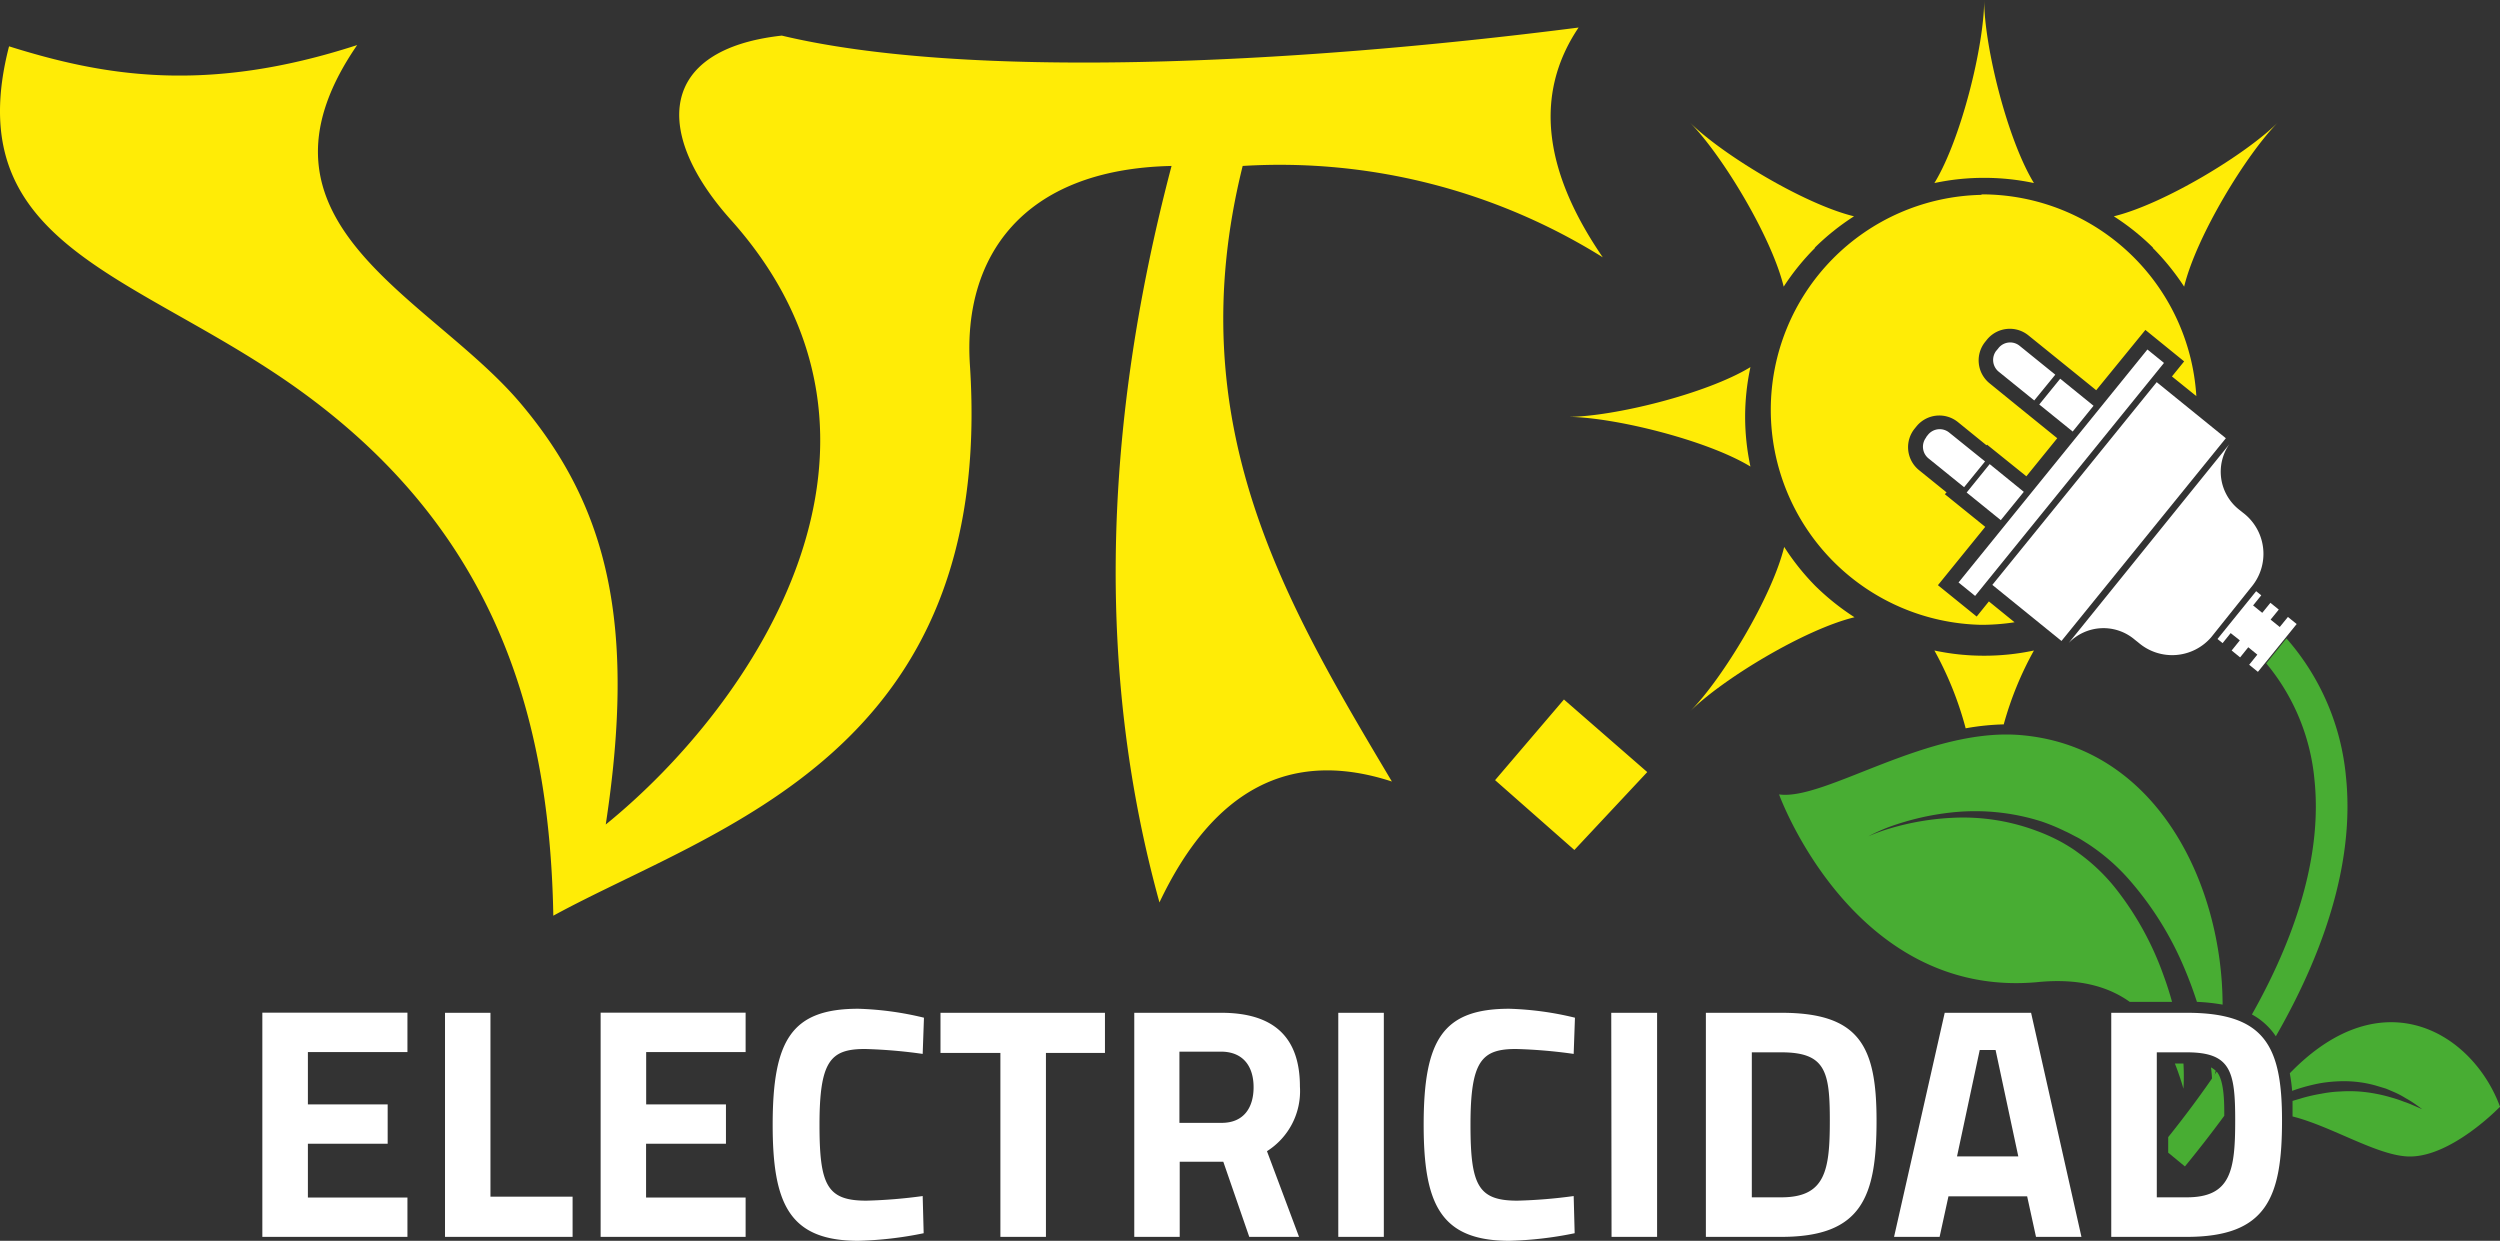
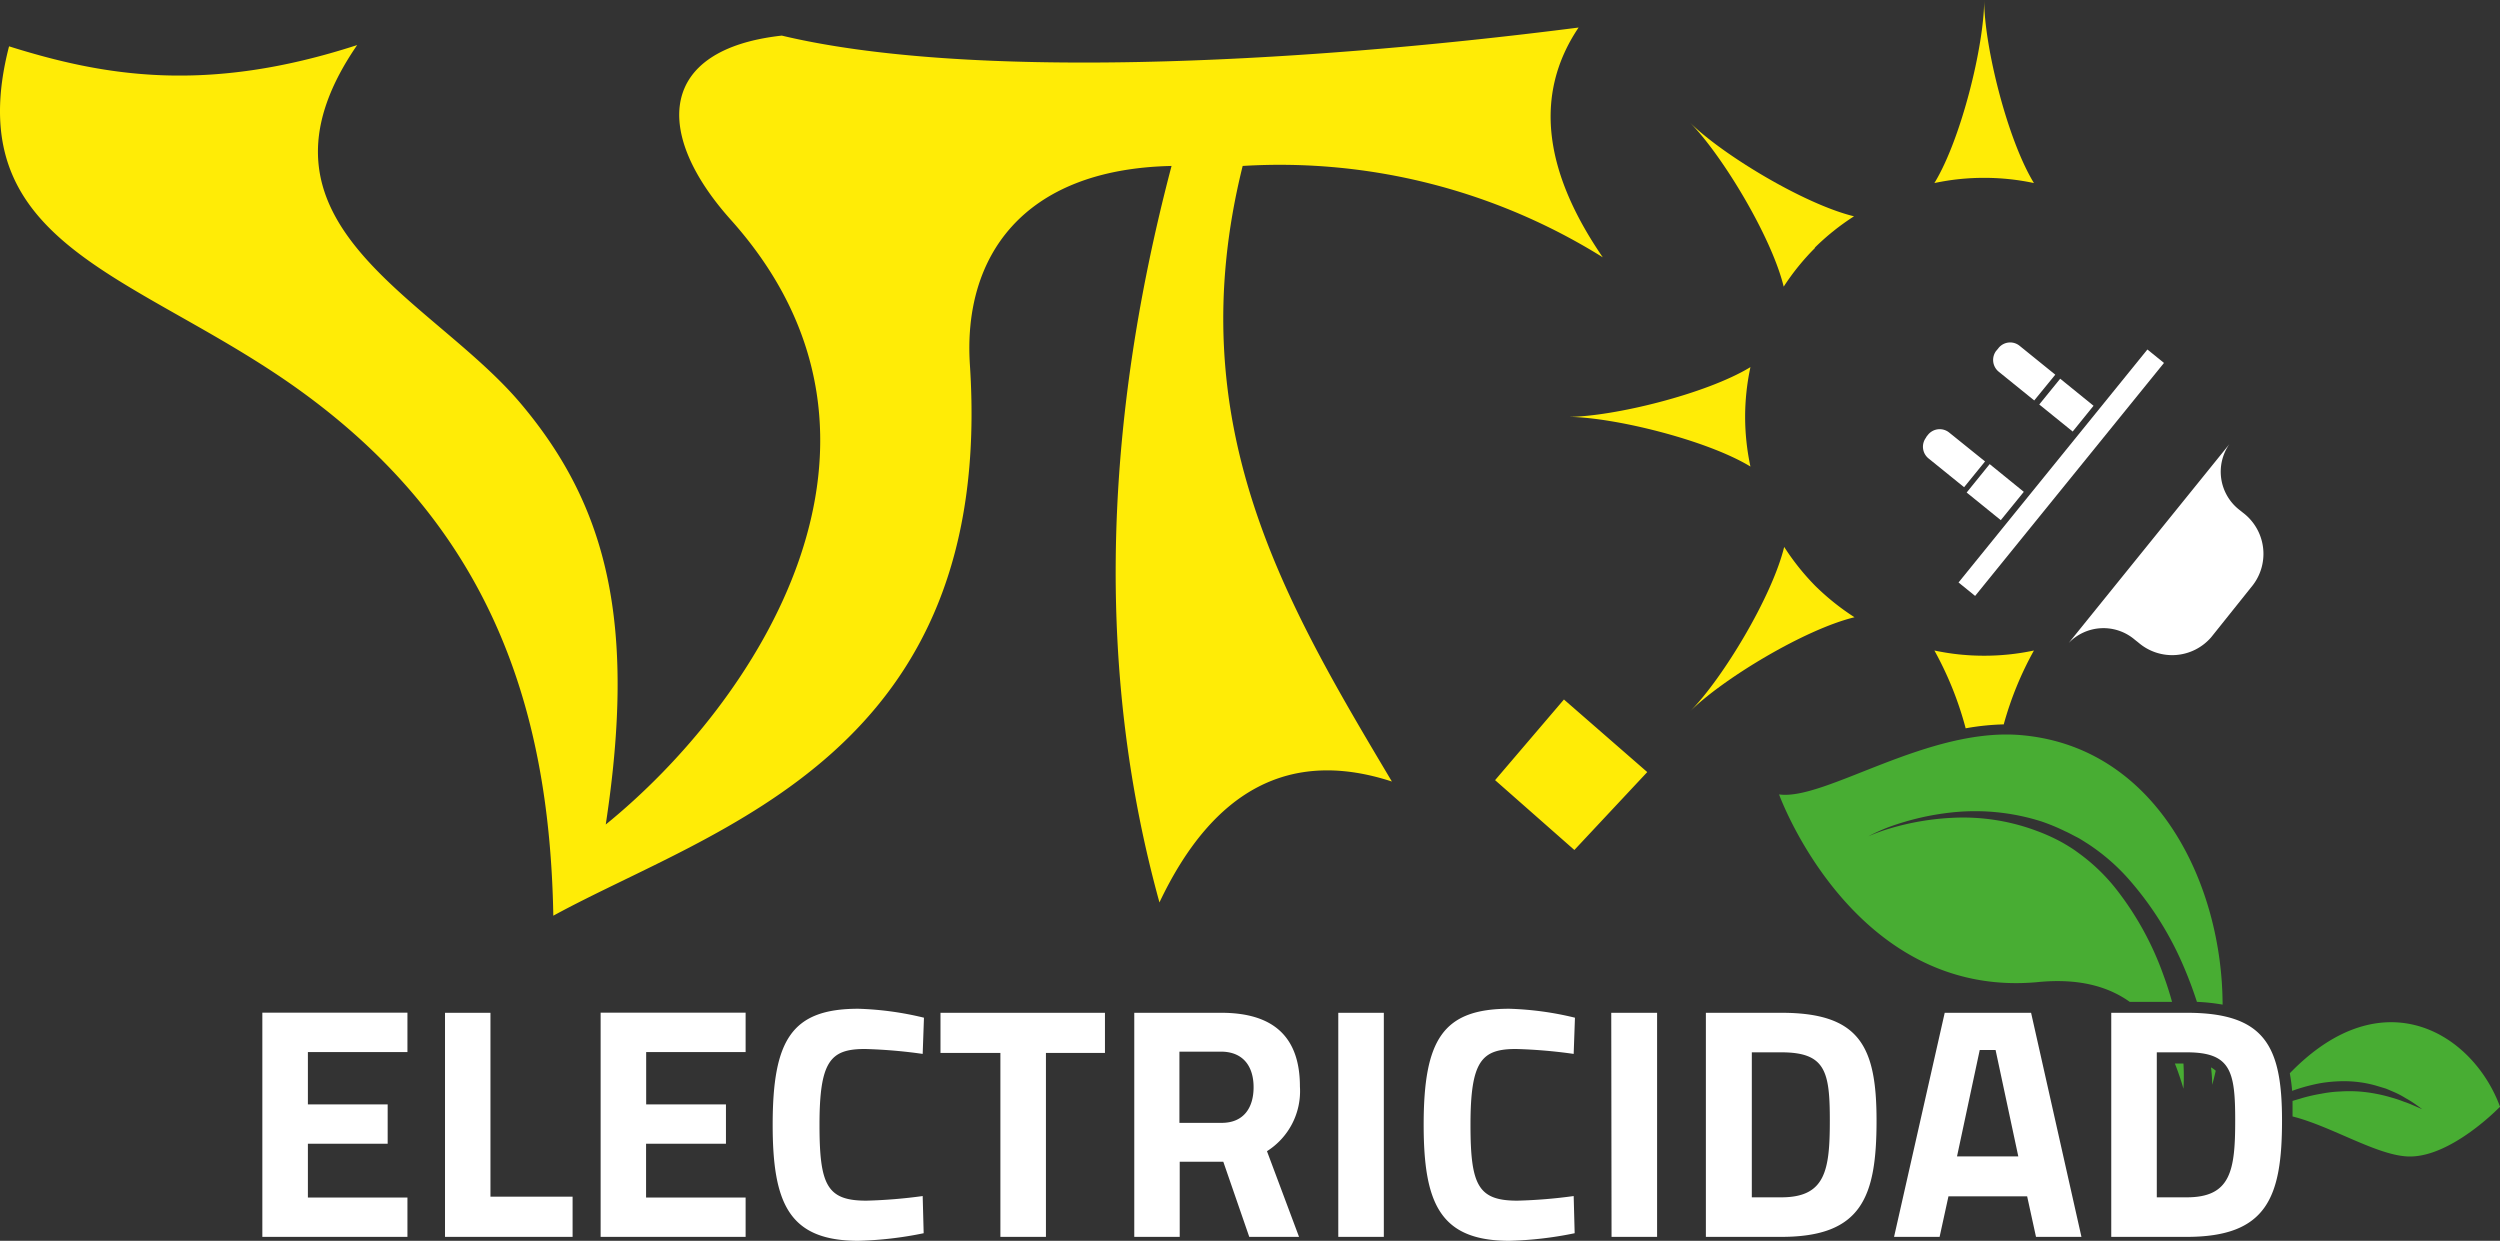
<svg xmlns="http://www.w3.org/2000/svg" id="Capa_1" data-name="Capa 1" viewBox="0 0 254.15 126.14">
  <rect x="0" y="0" width="254.15" height="126.14" fill="#333333" stroke="none" />
  <defs>
    <style>.cls-1,.cls-2{fill:#ffec06;}.cls-1{fill-rule:evenodd;}.cls-3{fill:#48ad33;}.cls-4{fill:#fff;}</style>
  </defs>
  <path class="cls-1" d="M222.66,101.22l-8.47-7.38-7,8.2,8.06,7.1ZM83.72,61.05c-16-10.77-32.65-14-27.6-33.61,9.56,3,20,4.88,35.39-.13-12.46,18.13,7.43,25.5,16.66,36.48,8.84,10.5,11.71,22.41,8.61,42.76,15.12-12.26,33-38.83,12.71-61.48-7.93-8.86-7.37-17.33,5.19-18.72,18.54,4.43,51.18,3,81-.82-4.61,6.85-3.49,14.69,2.46,23.36a62,62,0,0,0-36.61-9.29C175,65.88,185.88,84,196.7,102.18c-10.23-3.34-18.13.69-23.63,12.29-6.11-22.14-6.14-46.9,1.23-74.87C159,39.93,153.09,49,153.8,59.82c2.61,39.55-25.87,47-42.35,56C111.07,94.19,104.76,75.25,83.72,61.05Z" transform="translate(-55.2 -22.73)" />
  <polygon class="cls-2" points="228.16 23.26 242.95 5.01 242.95 5.01 228.16 23.26" />
  <path class="cls-2" d="M256.91,40.81a24.06,24.06,0,0,0-5.06.53h0c2.73-4.47,5.06-14,5.06-18.6,0,4.62,2.33,14.13,5.06,18.6h0a24.2,24.2,0,0,0-5.06-.53" transform="translate(-55.2 -22.73)" />
  <path class="cls-2" d="M232.61,65.1a24.21,24.21,0,0,0,.54,5.06h0c-4.47-2.72-14-5.05-18.6-5.05,4.62,0,14.13-2.33,18.6-5.06h0a24.13,24.13,0,0,0-.54,5.06" transform="translate(-55.2 -22.73)" />
  <path class="cls-2" d="M256.91,89.39a24.2,24.2,0,0,0,5.06-.53h0a33.93,33.93,0,0,0-3.07,7.51,25.14,25.14,0,0,0-3.87.4,34.55,34.55,0,0,0-3.18-7.91h0a24.06,24.06,0,0,0,5.06.53" transform="translate(-55.2 -22.73)" />
-   <path class="cls-2" d="M274.09,47.92a24.35,24.35,0,0,0-4-3.2h0c5.09-1.24,13.46-6.31,16.72-9.58-3.26,3.27-8.34,11.64-9.57,16.73h0a24.82,24.82,0,0,0-3.2-3.95" transform="translate(-55.2 -22.73)" />
  <path class="cls-2" d="M239.73,47.92a24.28,24.28,0,0,0-3.2,3.95h0c-1.24-5.09-6.31-13.46-9.58-16.73,3.27,3.27,11.64,8.34,16.73,9.58h0a24.28,24.28,0,0,0-4,3.2" transform="translate(-55.2 -22.73)" />
  <path class="cls-2" d="M239.73,82.28a24.82,24.82,0,0,0,4,3.2h0c-5.09,1.23-13.46,6.31-16.73,9.58,3.27-3.27,8.34-11.64,9.58-16.73h0a24.35,24.35,0,0,0,3.2,4" transform="translate(-55.2 -22.73)" />
  <path class="cls-3" d="M277.17,130.85a22.19,22.19,0,0,1,0,2.56c-.26-.9-.55-1.75-.87-2.56Zm3.28.73c-.11.49-.23,1-.36,1.43q0-.84-.12-1.77A2.43,2.43,0,0,1,280.45,131.58Zm-44.39-28.09c4.68.67,15.25-7,24.89-6,13.57,1.35,20.17,15.15,20.2,27.37a19.45,19.45,0,0,0-2.61-.28c-.37-1.14-.8-2.31-1.3-3.48a33,33,0,0,0-5.64-9,20.53,20.53,0,0,0-4.12-3.57c-.37-.23-.78-.51-1.16-.7s-.76-.41-1.17-.59a20.23,20.23,0,0,0-2.41-1,22.29,22.29,0,0,0-9.11-.92,27.06,27.06,0,0,0-6.28,1.44,17.58,17.58,0,0,0-2.23,1,18.19,18.19,0,0,1,2.28-.83,26.66,26.66,0,0,1,6.26-1.06,21.3,21.3,0,0,1,8.73,1.38,18.58,18.58,0,0,1,2.22,1c.36.19.72.41,1.09.64s.67.46,1,.7a19.05,19.05,0,0,1,3.64,3.54,31,31,0,0,1,4.82,8.8c.33.89.61,1.78.85,2.65h-4.3c-2.3-1.64-5.35-2.42-9.45-2C243.55,124.24,236.06,103.49,236.06,103.49Z" transform="translate(-55.2 -22.73)" />
  <path class="cls-3" d="M309.36,135.26c-2.71-7.41-11.87-13.25-21.38-3.42a17.89,17.89,0,0,1,.24,1.79c.26-.1.53-.19.79-.27a19.22,19.22,0,0,1,2-.5,14.66,14.66,0,0,1,2.08-.21,12.26,12.26,0,0,1,2,.1,11.51,11.51,0,0,1,1.84.4l.83.25.75.32a9,9,0,0,1,1.25.65,10.29,10.29,0,0,1,.92.57c.49.34.76.55.76.55l-.86-.37c-.27-.12-.6-.26-1-.39a12.16,12.16,0,0,0-1.29-.43,14.86,14.86,0,0,0-1.56-.38,15.14,15.14,0,0,0-1.75-.23,14.74,14.74,0,0,0-1.88,0,12.7,12.7,0,0,0-1.93.23,17.08,17.08,0,0,0-1.91.43c-.34.11-.68.2-1,.3,0,.54,0,1.07,0,1.58,4,1,8.74,4.07,11.93,4.07,4.28,0,9.1-5,9.1-5" transform="translate(-55.2 -22.73)" />
-   <path class="cls-3" d="M286.56,128.08c5.5-9.58,7.95-18.54,7.13-26.39a24.74,24.74,0,0,0-6.05-14.06l-2.05,2.54a21.58,21.58,0,0,1,4.9,11.85c.73,7-1.44,15.11-6.36,23.84a6.8,6.8,0,0,1,1.78,1.39,6.41,6.41,0,0,1,.65.83m-9.24,13.23q2.12-2.59,4-5.15c0-1.34,0-3.58-.77-4.49q-2.23,3.29-4.93,6.66v1.58Z" transform="translate(-55.2 -22.73)" />
-   <polygon class="cls-4" points="229.48 66.55 228.56 65.8 227.73 66.83 226.87 66.13 227.7 65.1 226.77 64.36 225.95 65.38 225.43 64.96 229.36 60.1 229.88 60.52 229.05 61.55 229.98 62.3 230.81 61.28 231.66 61.97 230.83 62.99 231.76 63.74 232.59 62.72 233.48 63.44 229.54 68.3 228.65 67.58 229.48 66.55" />
-   <path class="cls-1" d="M256.67,42.49A21.85,21.85,0,0,1,278.48,63L276,61l1.24-1.53-3.94-3.2-5,6.13-2.16-1.75h0l-4.75-3.84a3,3,0,0,0-4.19.44l-.2.25a3,3,0,0,0,.44,4.18l2.95,2.4h0l3.95,3.2-3.14,3.87-4-3.22-.05.07-2.92-2.37a3,3,0,0,0-4.19.43l-.21.26a3,3,0,0,0,.44,4.19l2.82,2.28-.18.18,4.11,3.32-4.81,5.93,3.94,3.19,1.24-1.54,2.61,2.12a22.26,22.26,0,0,1-3.39.26,21.86,21.86,0,0,1,0-43.71" transform="translate(-55.2 -22.73)" />
  <rect class="cls-4" x="249.51" y="69.71" width="30.49" height="2.17" transform="translate(-12.17 209.14) rotate(-50.97)" />
  <polygon class="cls-4" points="212.83 41.25 209.44 38.5 207.31 41.12 207.31 41.12 210.71 43.87 212.83 41.25" />
  <path class="cls-4" d="M258.17,58.36l.2-.25a1.52,1.52,0,0,1,2.15-.22l3.62,2.93L262,63.44l-3.62-2.93a1.54,1.54,0,0,1-.22-2.15" transform="translate(-55.2 -22.73)" />
  <path class="cls-4" d="M251,67.18l.2-.25a1.53,1.53,0,0,1,2.15-.23L257,69.64l-2.13,2.62-3.62-2.93a1.53,1.53,0,0,1-.22-2.15" transform="translate(-55.2 -22.73)" />
  <polygon class="cls-4" points="205.74 50 202.27 47.18 202.27 47.18 199.93 50.07 199.93 50.07 203.4 52.88 205.74 50" />
  <path class="cls-4" d="M281.84,67.88a4.91,4.91,0,0,0,1,6.67l.39.31a5.24,5.24,0,0,1,1,7.35L280,87.5a5.24,5.24,0,0,1-7.39.57l-.39-.31a4.9,4.9,0,0,0-6.72.34Z" transform="translate(-55.2 -22.73)" />
-   <polygon class="cls-4" points="209.57 65.16 226.28 44.55 219.25 38.85 210.9 49.16 202.54 59.46 209.57 65.16" />
  <path class="cls-4" d="M282.43,136.64c0,5.06-.43,7.81-4.92,7.81h-3.05V129.71h3.05c4.49,0,4.92,1.94,4.92,6.93m-4.92,11.83c8.17,0,9.68-4.05,9.68-11.83,0-7.57-1.74-10.95-9.68-10.95h-7.68v22.78Zm-21.05-19h1.61l2.31,10.82h-6.23Zm-8.71,19h4.63l.9-4.12h8l.9,4.12h4.62l-5.12-22.78h-8.78Zm-6.53-11.83c0,5.06-.44,7.81-4.93,7.81h-3V129.71h3C240.78,129.71,241.22,131.65,241.22,136.64Zm-4.93,11.83c8.18,0,9.68-4.05,9.68-11.83,0-7.57-1.74-10.95-9.68-10.95h-7.67v22.78Zm-17.26,0h4.63V125.69H219Zm-3.85-4.15a51.1,51.1,0,0,1-5.73.47c-4,0-4.76-1.58-4.76-7.71,0-6.47,1.11-7.71,4.62-7.71a51.09,51.09,0,0,1,5.87.5l.13-3.68a31.93,31.93,0,0,0-6.67-.91c-6.76,0-8.71,3.15-8.71,11.8,0,8,1.68,11.79,8.71,11.79a37.2,37.2,0,0,0,6.64-.77Zm-23.93,4.15h4.63V125.69h-4.63Zm-8.61-15.21c0,2-.94,3.62-3.25,3.62H175.1v-7.24h4.22C181.53,129.64,182.64,131.08,182.64,133.26Zm-3.08,7.57,2.64,7.64h5.06L184,139.76a7.22,7.22,0,0,0,3.35-6.57c0-5.19-2.84-7.5-8-7.5h-8.84v22.78h4.62v-7.64Zm-28.75-11.06h6.09v18.7h4.63v-18.7h6v-4.08H150.81ZM149,144.32a51.29,51.29,0,0,1-5.73.47c-4,0-4.76-1.58-4.76-7.71,0-6.47,1.1-7.71,4.62-7.71a51.28,51.28,0,0,1,5.87.5l.13-3.68a32,32,0,0,0-6.67-.91c-6.77,0-8.71,3.15-8.71,11.8,0,8,1.67,11.79,8.71,11.79a37.31,37.31,0,0,0,6.64-.77Zm-32.74,4.15H131v-4H120.88V139H129v-4h-8.11v-5.32H131v-4H116.26Zm-2.85,0v-4.09h-8.35V125.69h-4.62v22.78Zm-31.54,0H96.62v-4H86.5V139h8.11v-4H86.5v-5.32H96.62v-4H81.87Z" transform="translate(-55.2 -22.73)" />
</svg>